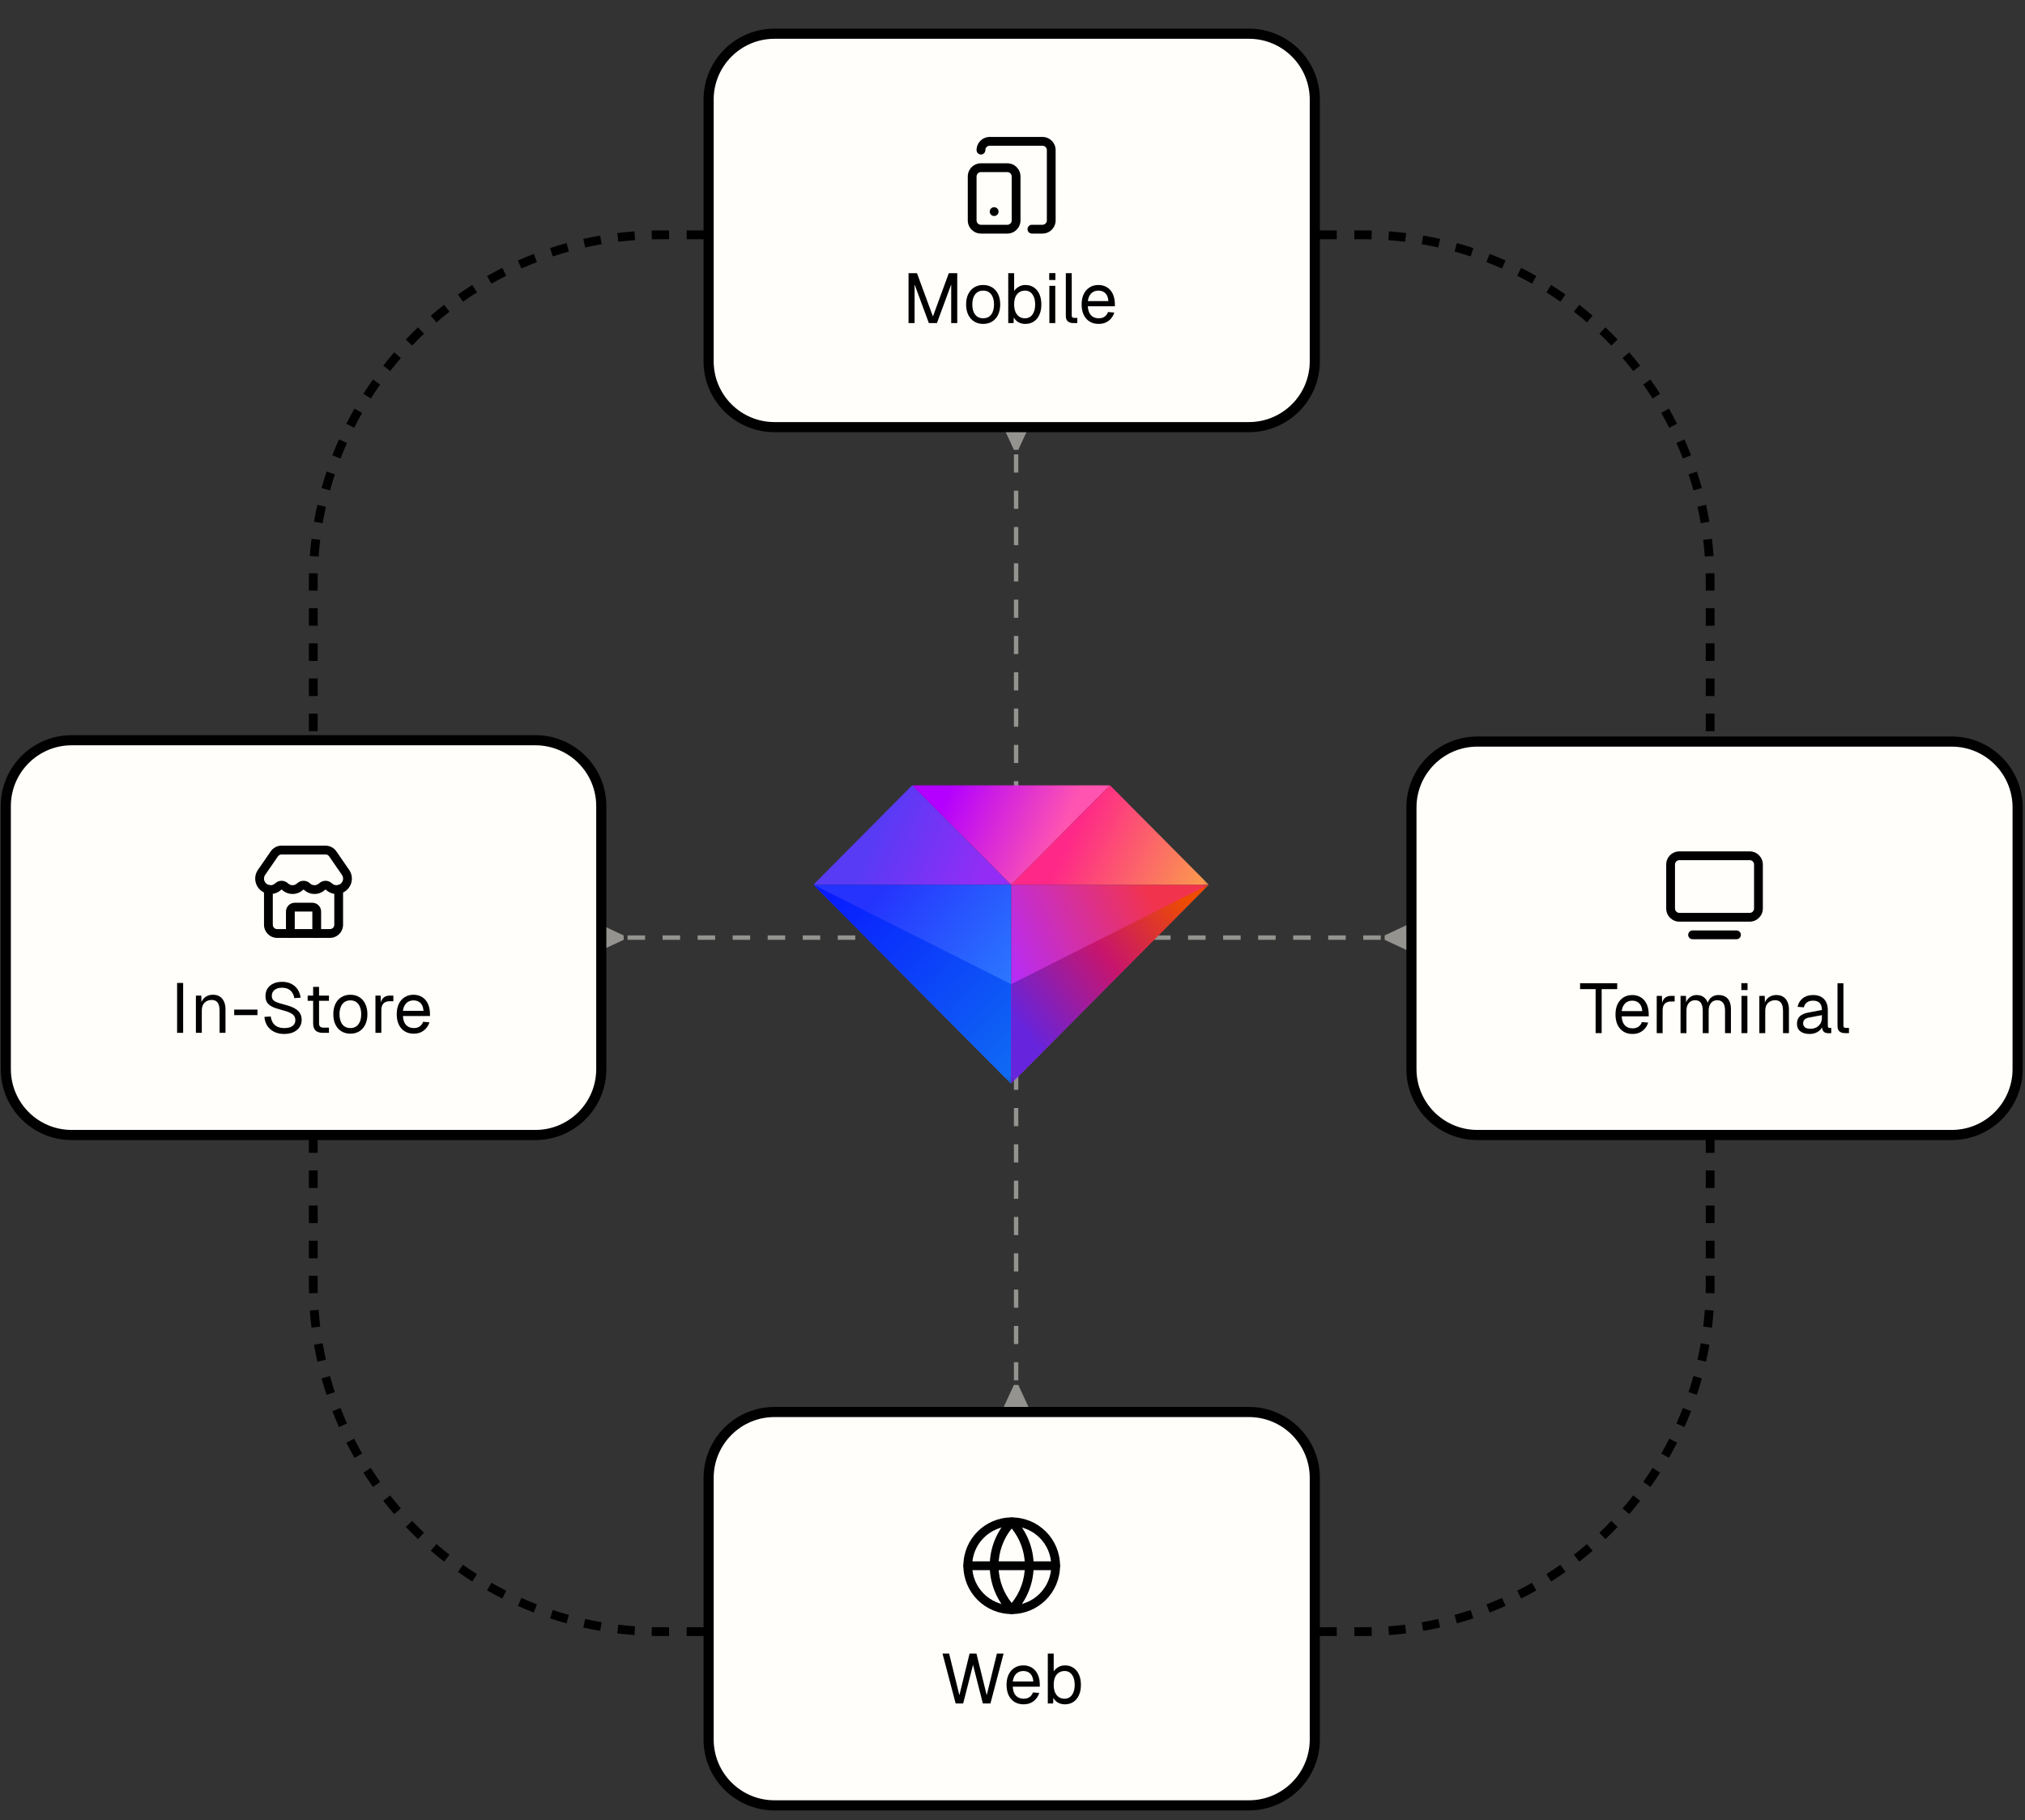
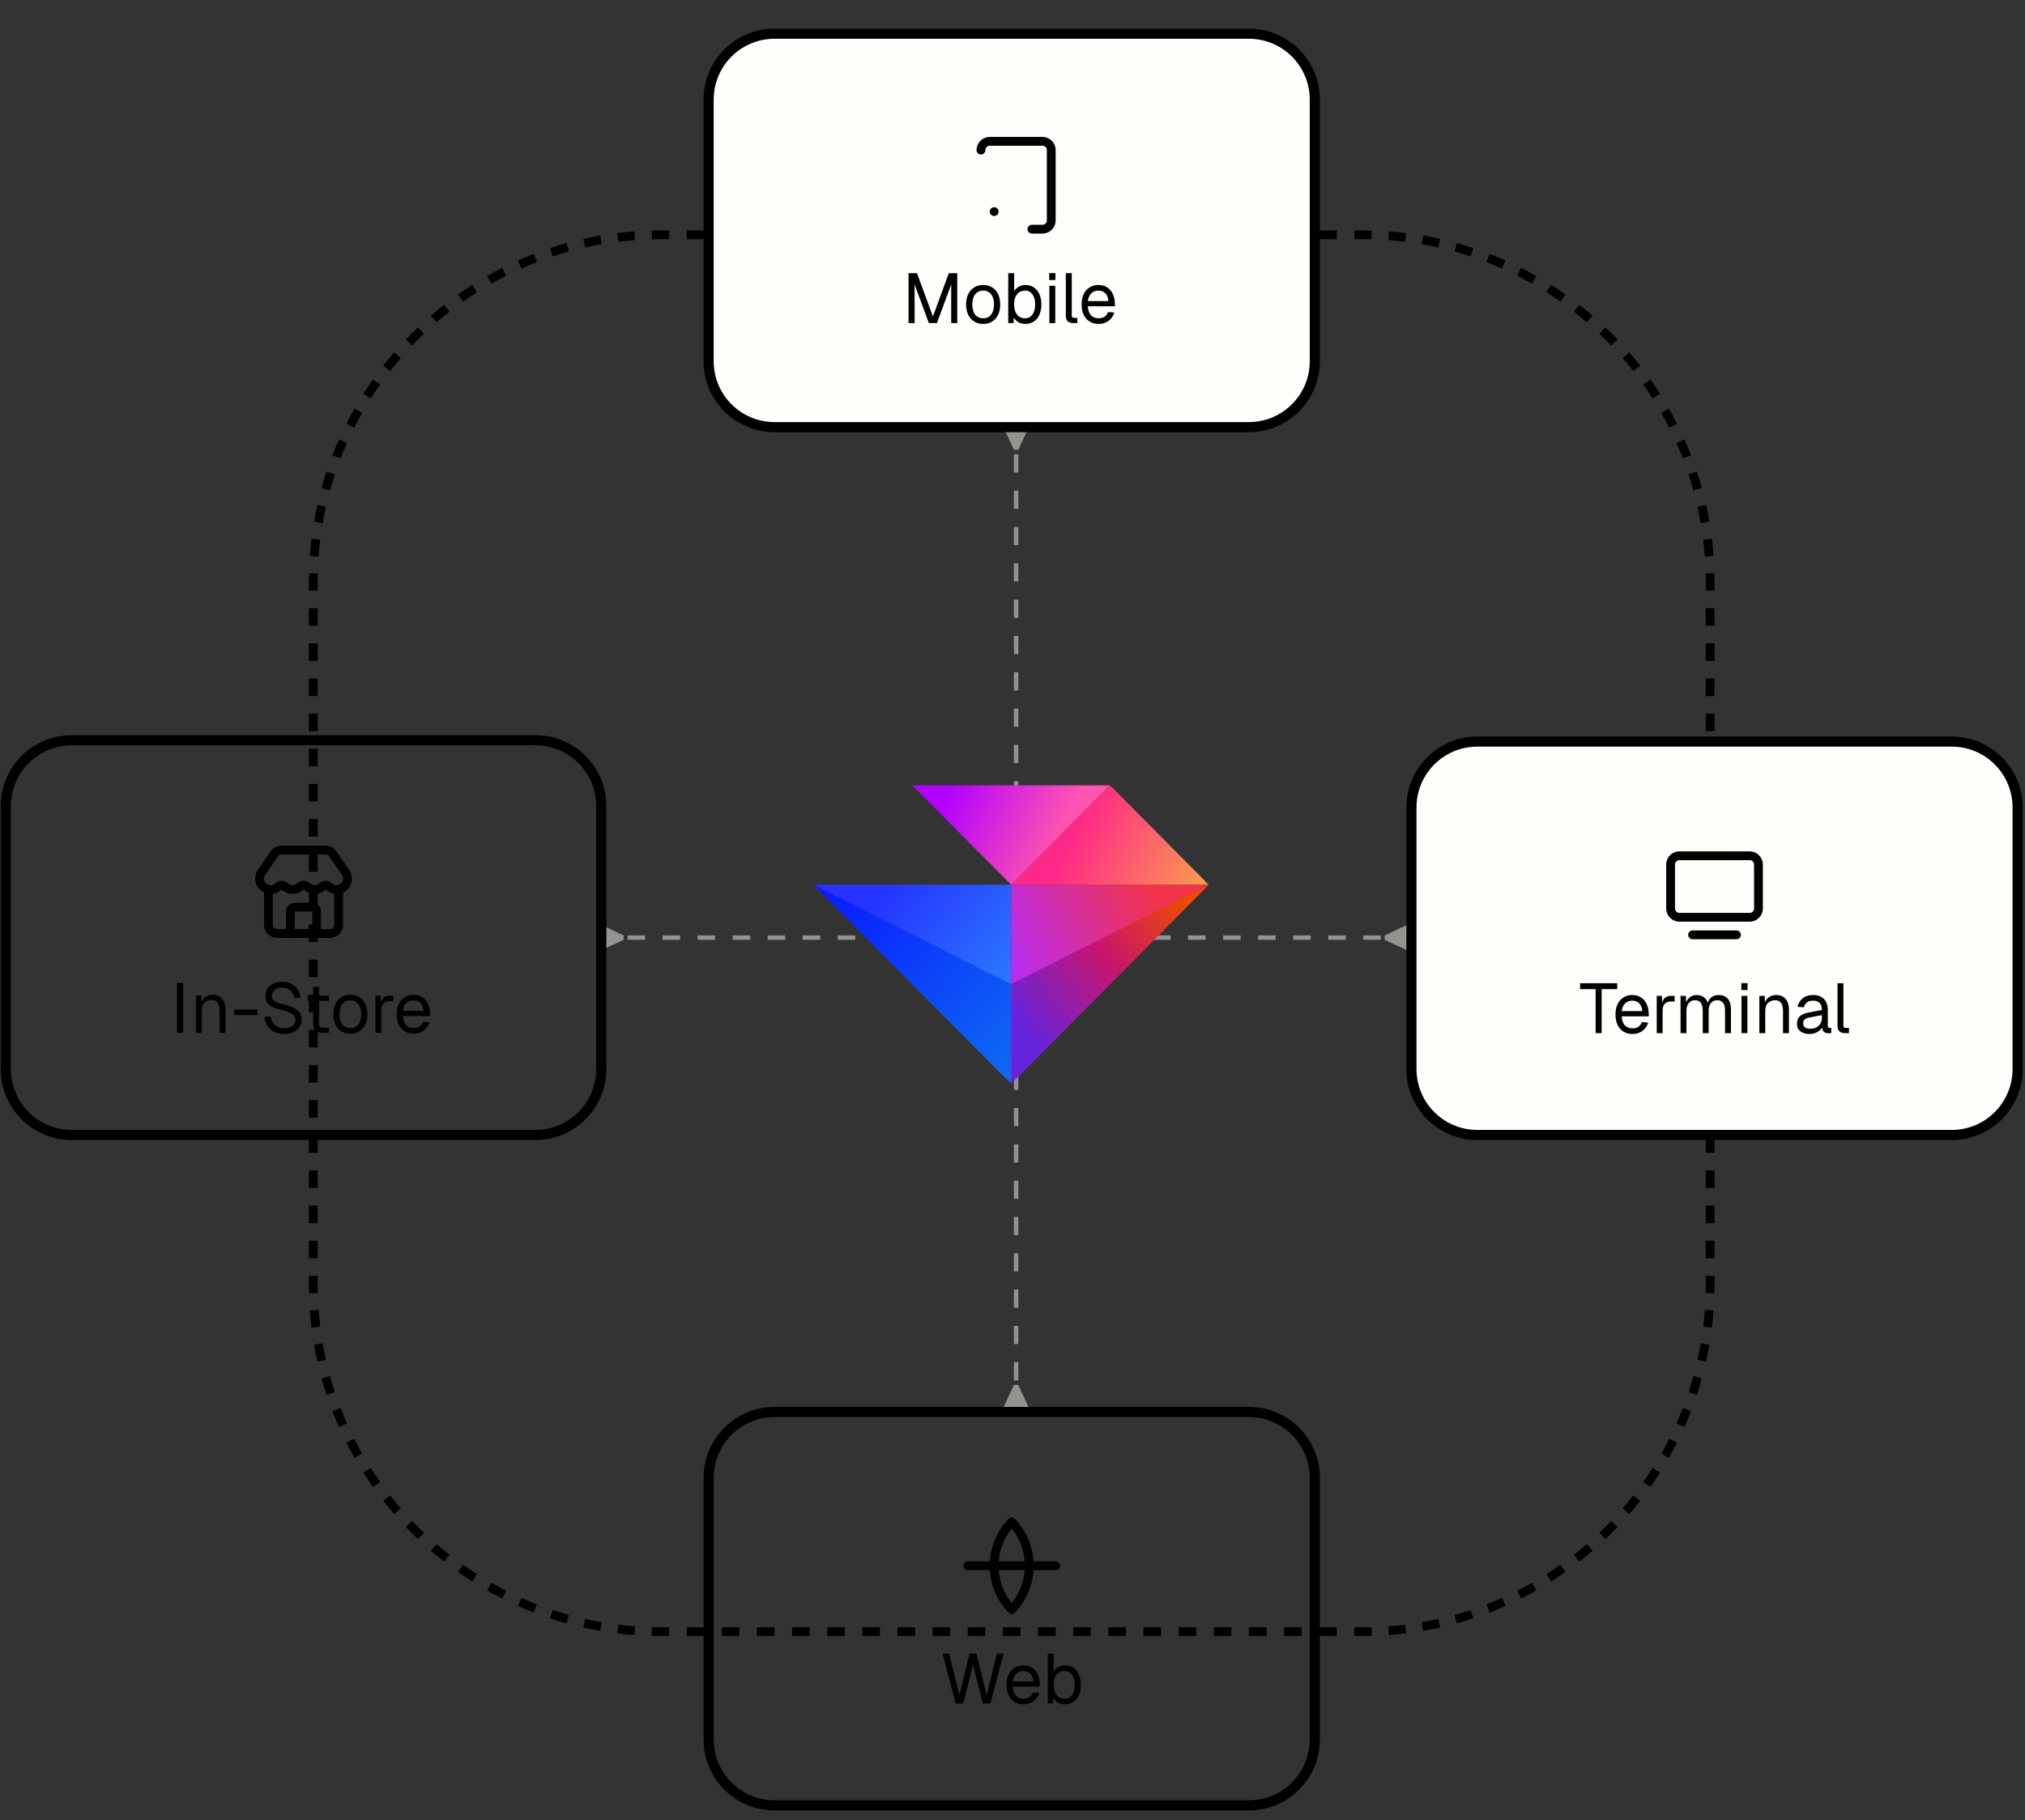
<svg xmlns="http://www.w3.org/2000/svg" fill="none" height="100%" overflow="visible" preserveAspectRatio="none" style="display: block;" viewBox="0 0 287 258" width="100%">
  <rect x="0" y="0" width="287" height="258" fill="#333333" stroke="none" />
  <g id="omnichannel-experience 1">
    <path d="M92.387 230.619C92.784 230.629 93.183 230.634 93.583 230.634V231.879C93.173 231.879 92.764 231.872 92.357 231.863L92.387 230.619ZM94.828 230.634V231.879H93.583V230.634H94.828ZM99.809 230.634V231.879H97.319V230.634H99.809ZM104.789 230.634V231.879H102.299V230.634H104.789ZM109.77 230.634V231.879H107.28V230.634H109.77ZM114.75 230.634V231.879H112.26V230.634H114.75ZM119.731 230.634V231.879H117.24V230.634H119.731ZM124.711 230.634V231.879H122.221V230.634H124.711ZM129.692 230.634V231.879H127.201V230.634H129.692ZM134.672 230.634V231.879H132.182V230.634H134.672ZM139.653 230.634V231.879H137.162V230.634H139.653ZM144.633 230.634V231.879H142.143V230.634H144.633ZM149.614 230.634V231.879H147.123V230.634H149.614ZM154.594 230.634V231.879H152.104V230.634H154.594ZM159.575 230.634V231.879H157.084V230.634H159.575ZM164.555 230.634V231.879H162.065V230.634H164.555ZM169.535 230.634V231.879H167.045V230.634H169.535ZM174.516 230.634V231.879H172.026V230.634H174.516ZM179.496 230.634V231.879H177.006V230.634H179.496ZM184.477 230.634V231.879H181.987V230.634H184.477ZM189.457 230.634V231.879H186.967V230.634H189.457ZM193.193 230.634V231.879H191.948V230.634H193.193ZM194.418 231.863C194.011 231.872 193.602 231.879 193.193 231.879V230.634C193.592 230.634 193.991 230.629 194.388 230.619L194.418 231.863ZM87.633 230.273C88.418 230.369 89.209 230.446 90.005 230.504L89.915 231.744C89.099 231.685 88.288 231.606 87.483 231.508L87.633 230.273ZM199.292 231.508C198.487 231.606 197.676 231.685 196.86 231.744L196.815 231.125L196.77 230.504C197.566 230.446 198.357 230.369 199.142 230.273L199.292 231.508ZM82.937 229.463C83.71 229.636 84.49 229.791 85.275 229.926L85.169 230.539L85.17 230.54L85.069 231.125L85.064 231.152C84.258 231.013 83.458 230.855 82.665 230.677L82.937 229.463ZM204.109 230.677C203.317 230.855 202.517 231.013 201.711 231.152L201.706 231.125L201.605 230.54L201.5 229.926C202.286 229.791 203.066 229.636 203.838 229.463L204.109 230.677ZM78.345 228.195C79.097 228.443 79.858 228.674 80.625 228.885L80.294 230.084C79.506 229.867 78.726 229.631 77.954 229.376L78.345 228.195ZM208.82 229.376C208.049 229.631 207.269 229.867 206.481 230.084L206.316 229.486L206.15 228.886C206.918 228.674 207.678 228.443 208.431 228.195L208.82 229.376ZM73.9 226.479C74.624 226.801 75.358 227.105 76.101 227.392L75.876 227.972L75.877 227.973L75.703 228.424L75.653 228.552C74.891 228.258 74.138 227.945 73.395 227.615L73.9 226.479ZM213.38 227.615C212.637 227.945 211.884 228.258 211.122 228.552L211.073 228.424L210.898 227.973L210.675 227.392C211.417 227.105 212.151 226.801 212.876 226.479L213.38 227.615ZM69.644 224.333C70.335 224.725 71.035 225.1 71.746 225.458L71.185 226.569C70.456 226.202 69.738 225.817 69.03 225.415L69.16 225.187L69.644 224.333ZM217.745 225.415C217.037 225.817 216.318 226.202 215.589 226.569L215.31 226.014L215.03 225.458C215.74 225.1 216.44 224.725 217.131 224.333L217.745 225.415ZM65.621 221.78C66.27 222.237 66.93 222.68 67.601 223.106L67.268 223.631L67.152 223.815L66.934 224.156C66.246 223.719 65.569 223.266 64.903 222.796L64.978 222.69L65.621 221.78ZM221.797 222.69L221.872 222.796C221.206 223.266 220.529 223.719 219.84 224.156L219.507 223.632L219.174 223.106C219.846 222.68 220.506 222.237 221.155 221.78L221.797 222.69ZM61.865 218.845C62.466 219.364 63.081 219.869 63.707 220.358L62.941 221.339C62.298 220.837 61.668 220.319 61.052 219.787L61.865 218.845ZM225.723 219.787C225.106 220.319 224.476 220.837 223.834 221.339L223.068 220.358C223.694 219.869 224.309 219.364 224.91 218.845L225.723 219.787ZM58.413 215.558C58.961 216.133 59.524 216.695 60.099 217.243L59.241 218.144C58.65 217.582 58.074 217.006 57.512 216.416L58.413 215.558ZM229.263 216.416C228.701 217.006 228.125 217.582 227.534 218.144L226.677 217.244C227.252 216.696 227.813 216.133 228.362 215.558L229.263 216.416ZM55.299 211.949C55.788 212.576 56.293 213.19 56.812 213.791L55.87 214.605C55.337 213.988 54.819 213.358 54.317 212.716L55.299 211.949ZM232.458 212.716C231.955 213.358 231.438 213.988 230.906 214.605L229.964 213.791C230.483 213.19 230.987 212.576 231.477 211.949L232.458 212.716ZM52.551 208.055C52.977 208.727 53.419 209.387 53.877 210.036L53.07 210.605L52.86 210.753C52.391 210.088 51.937 209.41 51.5 208.722L52.551 208.055ZM234.75 208.389L234.785 208.411L235.275 208.722C234.838 209.41 234.384 210.088 233.915 210.753L232.898 210.036C233.356 209.387 233.798 208.727 234.224 208.055L234.75 208.389ZM50.198 203.911C50.557 204.621 50.932 205.322 51.324 206.012L50.242 206.626C49.84 205.919 49.455 205.199 49.087 204.471L50.198 203.911ZM237.688 204.471C237.32 205.199 236.935 205.919 236.533 206.626L235.451 206.012C235.844 205.322 236.218 204.621 236.577 203.911L237.688 204.471ZM48.265 199.556C48.552 200.299 48.856 201.033 49.178 201.757L48.608 202.009L48.608 202.009L48.041 202.262C47.711 201.518 47.398 200.766 47.104 200.004L48.265 199.556ZM239.09 199.779L239.671 200.004C239.377 200.766 239.064 201.518 238.734 202.262L238.167 202.009L237.598 201.757C237.919 201.033 238.224 200.299 238.511 199.556L239.09 199.779ZM46.771 195.031C46.983 195.799 47.214 196.56 47.462 197.312L46.87 197.507L46.871 197.507L46.28 197.701C46.025 196.93 45.789 196.15 45.572 195.362L46.771 195.031ZM241.203 195.362C240.985 196.15 240.749 196.93 240.495 197.701L239.905 197.507L239.314 197.312C239.562 196.56 239.792 195.799 240.004 195.031L241.203 195.362ZM45.731 190.382C45.866 191.168 46.021 191.947 46.194 192.72L44.979 192.99C44.802 192.198 44.644 191.399 44.505 190.592L45.731 190.382ZM241.657 190.487L242.27 190.592C242.131 191.399 241.973 192.198 241.796 192.99L240.582 192.72C240.754 191.947 240.909 191.168 241.045 190.382L241.657 190.487ZM45.153 185.651C45.211 186.447 45.288 187.239 45.384 188.024L44.766 188.098L44.766 188.099L44.148 188.174C44.05 187.369 43.971 186.558 43.912 185.741L45.153 185.651ZM242.863 185.741C242.803 186.558 242.725 187.369 242.626 188.174L242.01 188.099L241.391 188.024C241.487 187.239 241.564 186.447 241.623 185.651L242.863 185.741ZM43.778 182.074V180.829H45.023V182.074C45.023 182.474 45.028 182.872 45.038 183.27L43.793 183.3C43.783 182.892 43.778 182.484 43.778 182.074ZM242.993 182.718C242.991 182.912 242.986 183.106 242.981 183.3L241.737 183.27C241.747 182.872 241.752 182.474 241.752 182.074V180.829H242.998V182.074L242.993 182.718ZM45.023 175.848V178.339H43.778V175.848H45.023ZM242.998 175.848V178.339H241.752V175.848H242.998ZM45.023 170.868V173.358H43.778V170.868H45.023ZM242.998 170.868V173.358H241.752V170.868H242.998ZM45.023 165.887V168.378H43.778V165.887H45.023ZM242.998 165.887V168.378H241.752V165.887H242.998ZM45.023 160.907V163.397H43.778V160.907H45.023ZM242.998 160.907V163.397H241.752V160.907H242.998ZM45.023 155.926V158.417H43.778V155.926H45.023ZM242.998 155.926V158.417H241.752V155.926H242.998ZM45.023 150.946V153.436H43.778V150.946H45.023ZM242.998 150.946V153.436H241.752V150.946H242.998ZM45.023 145.965V148.456H43.778V145.965H45.023ZM242.998 145.965V148.456H241.752V145.965H242.998ZM45.023 140.985V143.475H43.778V140.985H45.023ZM242.998 140.985V143.475H241.752V140.985H242.998ZM45.023 136.004V138.495H43.778V136.004H45.023ZM242.998 136.004V138.495H241.752V136.004H242.998ZM45.023 131.024V133.514H43.778V131.024H45.023ZM242.998 131.024V133.514H241.752V131.024H242.998ZM45.023 126.044V128.534H43.778V126.044H45.023ZM242.998 126.044V128.534H241.752V126.044H242.998ZM45.023 121.063V123.553H43.778V121.063H45.023ZM242.998 121.063V123.553H241.752V121.063H242.998ZM45.023 116.083V118.573H43.778V116.083H45.023ZM242.998 116.083V118.573H241.752V116.083H242.998ZM45.023 111.102V113.592H43.778V111.102H45.023ZM242.998 111.102V113.592H241.752V111.102H242.998ZM45.023 106.122V108.612H43.778V106.122H45.023ZM242.998 106.122V108.612H241.752V106.122H242.998ZM45.023 101.141V103.631H43.778V101.141H45.023ZM242.998 101.141V103.631H241.752V101.141H242.998ZM45.023 96.161V98.651H43.778V96.161H45.023ZM242.998 96.161V98.651H241.752V96.161H242.998ZM45.023 91.18V93.67H43.778V91.18H45.023ZM242.998 91.18V93.67H241.752V91.18H242.998ZM45.023 86.2V88.69H43.778V86.2H45.023ZM242.998 86.2V88.69H241.752V86.2H242.998ZM43.778 82.464C43.778 82.054 43.783 81.646 43.793 81.238L45.038 81.268C45.028 81.666 45.023 82.065 45.023 82.464V83.71H43.778V82.464ZM242.998 83.71H241.752V82.464C241.752 82.065 241.747 81.666 241.737 81.268L242.981 81.238C242.991 81.646 242.998 82.054 242.998 82.464V83.71ZM45.384 76.514C45.288 77.3 45.211 78.091 45.153 78.887L43.912 78.796C43.971 77.98 44.05 77.169 44.148 76.364L45.384 76.514ZM242.626 76.364C242.725 77.169 242.803 77.98 242.863 78.796L242.244 78.842L242.243 78.842L241.623 78.887C241.564 78.091 241.487 77.3 241.391 76.514L242.626 76.364ZM46.194 71.819C46.021 72.591 45.866 73.371 45.731 74.156L45.117 74.05L44.505 73.945C44.644 73.139 44.802 72.34 44.979 71.547L46.194 71.819ZM241.796 71.547C241.973 72.34 242.131 73.139 242.27 73.945L241.658 74.051L241.657 74.05L241.045 74.156C240.909 73.371 240.754 72.591 240.582 71.819L241.796 71.547ZM47.462 67.226C47.214 67.979 46.983 68.739 46.771 69.506L45.572 69.175C45.789 68.388 46.025 67.608 46.28 66.836L47.462 67.226ZM240.495 66.836C240.749 67.608 240.985 68.388 241.203 69.175L240.605 69.341L240.604 69.341L240.005 69.506C239.793 68.739 239.562 67.979 239.314 67.226L240.495 66.836ZM48.608 62.529L49.178 62.782C48.856 63.505 48.552 64.24 48.265 64.982L47.684 64.758L47.104 64.534C47.398 63.772 47.711 63.019 48.041 62.276L48.608 62.529ZM238.734 62.276C239.064 63.019 239.377 63.772 239.671 64.534L239.091 64.759L239.09 64.758L238.511 64.982C238.224 64.24 237.919 63.505 237.598 62.782L238.734 62.276ZM51.324 58.526C50.932 59.216 50.557 59.917 50.198 60.627L49.087 60.067C49.455 59.338 49.84 58.619 50.242 57.911L51.324 58.526ZM236.533 57.911C236.935 58.619 237.32 59.338 237.688 60.067L236.577 60.627C236.218 59.917 235.844 59.216 235.451 58.526L236.533 57.911ZM53.877 54.502C53.419 55.151 52.977 55.811 52.551 56.483L51.5 55.816C51.937 55.127 52.391 54.45 52.86 53.785L53.877 54.502ZM233.915 53.785C234.384 54.45 234.838 55.127 235.275 55.816L234.75 56.15L234.75 56.149L234.224 56.483C233.798 55.811 233.356 55.151 232.898 54.502L233.915 53.785ZM55.87 49.933L56.812 50.747C56.293 51.348 55.788 51.962 55.299 52.589L54.317 51.822C54.713 51.315 55.119 50.816 55.535 50.325L55.87 49.933ZM230.906 49.933C231.438 50.55 231.955 51.18 232.458 51.822L231.477 52.589C230.987 51.962 230.483 51.348 229.964 50.747L230.906 49.933ZM60.099 47.295C59.524 47.843 58.962 48.405 58.414 48.98L57.512 48.122C58.074 47.532 58.65 46.955 59.241 46.393L60.099 47.295ZM227.534 46.393C228.125 46.955 228.701 47.532 229.263 48.122L228.362 48.98C227.814 48.405 227.252 47.843 226.677 47.295L227.534 46.393ZM63.707 44.18C63.081 44.669 62.466 45.174 61.865 45.693L61.052 44.751C61.668 44.218 62.298 43.701 62.941 43.199L63.707 44.18ZM223.834 43.199C224.476 43.701 225.106 44.218 225.723 44.751L224.91 45.693C224.309 45.174 223.694 44.669 223.068 44.18L223.834 43.199ZM67.601 41.433C66.93 41.859 66.269 42.301 65.621 42.758L64.903 41.741C65.569 41.272 66.246 40.818 66.934 40.381L67.601 41.433ZM219.84 40.381C220.529 40.818 221.206 41.272 221.872 41.741L221.155 42.758C220.506 42.301 219.846 41.859 219.174 41.433L219.84 40.381ZM71.746 39.08C71.035 39.438 70.335 39.813 69.644 40.205L69.03 39.123C69.738 38.721 70.456 38.336 71.185 37.968L71.746 39.08ZM215.589 37.968C216.318 38.336 217.037 38.721 217.745 39.123L217.131 40.205C216.44 39.813 215.74 39.438 215.03 39.08L215.589 37.968ZM76.101 37.146C75.358 37.433 74.624 37.737 73.9 38.059L73.395 36.922C74.138 36.592 74.891 36.279 75.653 35.985L76.101 37.146ZM211.122 35.985C211.884 36.279 212.637 36.592 213.38 36.922L212.876 38.059C212.151 37.737 211.417 37.433 210.675 37.146L210.981 36.352L211.122 35.985ZM80.625 35.652C79.858 35.864 79.097 36.095 78.345 36.343L77.954 35.161C78.726 34.907 79.506 34.671 80.294 34.453L80.625 35.652ZM206.481 34.453C207.269 34.671 208.049 34.907 208.82 35.161L208.431 36.343C207.678 36.095 206.918 35.865 206.15 35.653L206.481 34.453ZM85.17 33.999L85.275 34.612C84.49 34.748 83.71 34.902 82.937 35.075L82.665 33.86C83.458 33.683 84.258 33.525 85.064 33.386L85.17 33.999ZM201.711 33.386C202.517 33.525 203.317 33.683 204.109 33.86L203.838 35.075C203.066 34.902 202.286 34.748 201.5 34.612L201.711 33.386ZM90.005 34.034C89.209 34.092 88.418 34.169 87.633 34.265L87.483 33.03C88.288 32.931 89.099 32.853 89.915 32.793L90.005 34.034ZM196.86 32.793C197.676 32.853 198.487 32.931 199.292 33.03L199.142 34.265C198.357 34.169 197.566 34.092 196.77 34.034L196.817 33.386L196.86 32.793ZM94.828 32.66V33.905H93.583C93.183 33.905 92.784 33.91 92.387 33.919L92.357 32.675C92.55 32.67 92.745 32.666 92.939 32.664L93.583 32.66H94.828ZM193.836 32.664C194.031 32.666 194.224 32.67 194.418 32.675L194.388 33.919C193.991 33.91 193.592 33.905 193.193 33.905H191.948V32.66H193.193L193.836 32.664ZM99.809 32.66V33.905H97.319V32.66H99.809ZM104.789 32.66V33.905H102.299V32.66H104.789ZM109.77 32.66V33.905H107.28V32.66H109.77ZM114.75 32.66V33.905H112.26V32.66H114.75ZM119.731 32.66V33.905H117.24V32.66H119.731ZM124.711 32.66V33.905H122.221V32.66H124.711ZM129.692 32.66V33.905H127.201V32.66H129.692ZM134.672 32.66V33.905H132.182V32.66H134.672ZM139.653 32.66V33.905H137.162V32.66H139.653ZM144.633 32.66V33.905H142.143V32.66H144.633ZM149.614 32.66V33.905H147.123V32.66H149.614ZM154.594 32.66V33.905H152.104V32.66H154.594ZM159.575 32.66V33.905H157.084V32.66H159.575ZM164.555 32.66V33.905H162.065V32.66H164.555ZM169.535 32.66V33.905H167.045V32.66H169.535ZM174.516 32.66V33.905H172.026V32.66H174.516ZM179.496 32.66V33.905H177.006V32.66H179.496ZM184.477 32.66V33.905H181.987V32.66H184.477ZM189.457 32.66V33.905H186.967V32.66H189.457Z" fill="black" id="Vector" />
    <path d="M144.322 63.757H143.699L142.213 60.54H145.807L144.322 63.757ZM142.213 199.505L143.699 196.288H144.322L145.807 199.505H142.213ZM144.322 66.974H143.699V64.4H144.322V66.974ZM144.322 72.121H143.699V69.547H144.322V72.121ZM144.322 77.267H143.699V74.694H144.322V77.267ZM144.322 82.414H143.699V79.841H144.322V82.414ZM144.322 87.561H143.699V84.988H144.322V87.561ZM144.322 92.708H143.699V90.135H144.322V92.708ZM144.322 97.855H143.699V95.281H144.322V97.855ZM144.322 103.002H143.699V100.428H144.322V103.002ZM144.322 108.149H143.699V105.575H144.322V108.149ZM144.322 113.295H143.699V110.722H144.322V113.295ZM144.322 118.442H143.699V115.869H144.322V118.442ZM144.322 123.589H143.699V121.016H144.322V123.589ZM144.322 128.736H143.699V126.163H144.322V128.736ZM144.322 133.883H143.699V131.309H144.322V133.883ZM144.322 139.03H143.699V136.456H144.322V139.03ZM144.322 144.177H143.699V141.603H144.322V144.177ZM144.322 149.323H143.699V146.75H144.322V149.323ZM144.322 154.47H143.699V151.897H144.322V154.47ZM144.322 159.617H143.699V157.044H144.322V159.617ZM144.322 164.764H143.699V162.191H144.322V164.764ZM144.322 169.911H143.699V167.337H144.322V169.911ZM144.322 175.058H143.699V172.484H144.322V175.058ZM144.322 180.205H143.699V177.631H144.322V180.205ZM144.322 185.351H143.699V182.778H144.322V185.351ZM144.322 190.498H143.699V187.925H144.322V190.498ZM144.322 195.645H143.699V193.072H144.322V195.645Z" fill="#94938F" id="Vector_2" />
    <path d="M196.246 133.203V132.58L199.418 131.094V134.689L196.246 133.203ZM85.219 131.094L88.392 132.58V133.203L85.219 134.689V131.094ZM193.212 133.203V132.58H195.694V133.203H193.212ZM188.246 133.203V132.58H190.729V133.203H188.246ZM183.281 133.203V132.58H185.764V133.203H183.281ZM178.316 133.203V132.58H180.799V133.203H178.316ZM173.351 133.203V132.58H175.834V133.203H173.351ZM168.385 133.203V132.58H170.869V133.203H168.385ZM163.42 133.203V132.58H165.903V133.203H163.42ZM158.455 133.203V132.58H160.938V133.203H158.455ZM153.49 133.203V132.58H155.973V133.203H153.49ZM148.525 133.203V132.58H151.007V133.203H148.525ZM143.56 133.203V132.58H146.042V133.203H143.56ZM138.595 133.203V132.58H141.078V133.203H138.595ZM133.63 133.203V132.58H136.112V133.203H133.63ZM128.664 133.203V132.58H131.147V133.203H128.664ZM123.699 133.203V132.58H126.182V133.203H123.699ZM118.734 133.203V132.58H121.217V133.203H118.734ZM113.769 133.203V132.58H116.252V133.203H113.769ZM108.803 133.203V132.58H111.286V133.203H108.803ZM103.838 133.203V132.58H106.321V133.203H103.838ZM98.873 133.203V132.58H101.356V133.203H98.873ZM93.908 133.203V132.58H96.391V133.203H93.908ZM88.944 133.203V132.58H91.425V133.203H88.944Z" fill="#94938F" id="Vector_3" />
-     <path d="M177.006 200.128H109.77C104.612 200.128 100.431 204.309 100.431 209.467V246.541C100.431 251.699 104.612 255.88 109.77 255.88H177.006C182.164 255.88 186.345 251.699 186.345 246.541V209.467C186.345 204.309 182.164 200.128 177.006 200.128Z" fill="#FFFEFA" id="Vector_4" />
    <path d="M177.006 200.128H109.77C104.612 200.128 100.431 204.309 100.431 209.467V246.541C100.431 251.699 104.612 255.88 109.77 255.88H177.006C182.164 255.88 186.345 251.699 186.345 246.541V209.467C186.345 204.309 182.164 200.128 177.006 200.128Z" id="Vector_5" stroke="black" stroke-width="1.435" />
-     <path d="M148.991 221.918C148.991 218.823 146.482 216.315 143.388 216.315C140.293 216.315 137.785 218.823 137.785 221.918C137.785 225.012 140.293 227.521 143.388 227.521C146.482 227.521 148.991 225.012 148.991 221.918ZM150.236 221.918C150.236 225.7 147.17 228.766 143.388 228.766C139.605 228.766 136.54 225.7 136.54 221.918C136.54 218.136 139.605 215.07 143.388 215.07C147.17 215.07 150.236 218.136 150.236 221.918Z" fill="black" id="Vector_6" />
    <path d="M145.253 221.716C145.208 219.859 144.55 218.073 143.388 216.636C142.184 218.126 141.52 219.988 141.52 221.918L141.522 222.119C141.567 223.977 142.226 225.761 143.388 227.199C144.591 225.709 145.256 223.847 145.256 221.918L145.253 221.716ZM146.498 222.15C146.44 224.544 145.494 226.835 143.839 228.572C143.721 228.696 143.558 228.766 143.388 228.766C143.217 228.766 143.054 228.696 142.937 228.572C141.281 226.835 140.335 224.544 140.278 222.15L140.275 221.918C140.275 219.44 141.228 217.057 142.937 215.263C143.054 215.139 143.217 215.07 143.388 215.07C143.558 215.07 143.721 215.139 143.839 215.263C145.548 217.057 146.501 219.44 146.501 221.918L146.498 222.15Z" fill="black" id="Vector_7" />
    <path d="M149.614 221.295C149.957 221.295 150.236 221.574 150.236 221.918C150.236 222.261 149.957 222.54 149.614 222.54H137.162C136.818 222.54 136.54 222.261 136.54 221.918C136.54 221.574 136.818 221.295 137.162 221.295H149.614Z" fill="black" id="Vector_8" />
    <path d="M150.923 241.561C150.558 241.561 150.233 241.481 149.947 241.322C149.661 241.155 149.442 240.93 149.29 240.644L149.26 241.441H148.503V234.369H149.34V236.899C149.472 236.68 149.678 236.484 149.957 236.311C150.236 236.132 150.558 236.042 150.923 236.042C151.388 236.042 151.79 236.155 152.129 236.381C152.467 236.607 152.729 236.926 152.916 237.337C153.102 237.749 153.194 238.237 153.194 238.801C153.194 239.366 153.102 239.854 152.916 240.266C152.729 240.677 152.467 240.996 152.129 241.222C151.79 241.448 151.388 241.561 150.923 241.561ZM150.874 240.764C151.319 240.764 151.67 240.588 151.929 240.236C152.188 239.884 152.318 239.406 152.318 238.801C152.318 238.191 152.188 237.713 151.929 237.367C151.67 237.015 151.325 236.839 150.894 236.839C150.568 236.839 150.289 236.919 150.057 237.078C149.825 237.231 149.645 237.454 149.519 237.746C149.399 238.038 149.34 238.39 149.34 238.801C149.34 239.2 149.399 239.549 149.519 239.847C149.645 240.139 149.821 240.365 150.047 240.525C150.279 240.684 150.555 240.764 150.874 240.764Z" fill="black" id="Vector_9" />
    <path d="M145.079 241.561C144.581 241.561 144.149 241.448 143.784 241.222C143.425 240.996 143.146 240.677 142.947 240.266C142.754 239.848 142.658 239.359 142.658 238.802C142.658 238.244 142.754 237.759 142.947 237.347C143.146 236.936 143.422 236.617 143.774 236.391C144.133 236.159 144.554 236.042 145.039 236.042C145.497 236.042 145.902 236.152 146.254 236.371C146.606 236.583 146.878 236.896 147.071 237.307C147.27 237.719 147.37 238.221 147.37 238.812V239.061H143.535C143.568 239.625 143.717 240.05 143.983 240.336C144.255 240.621 144.621 240.764 145.079 240.764C145.424 240.764 145.706 240.684 145.926 240.525C146.151 240.359 146.307 240.143 146.394 239.877L147.29 239.947C147.151 240.418 146.885 240.807 146.493 241.113C146.108 241.411 145.637 241.561 145.079 241.561ZM143.535 238.323H146.453C146.414 237.812 146.264 237.437 146.005 237.198C145.752 236.959 145.431 236.839 145.039 236.839C144.634 236.839 144.298 236.966 144.033 237.218C143.774 237.464 143.608 237.832 143.535 238.323Z" fill="black" id="Vector_10" />
    <path d="M135.443 241.441L133.581 234.369H134.517L135.971 240.266L137.416 234.369H138.392L139.846 240.266L141.291 234.369H142.237L140.374 241.441H139.298L137.904 235.963L136.509 241.441H135.443Z" fill="black" id="Vector_11" />
-     <path d="M75.881 104.916H10.16C5.002 104.916 0.822 109.097 0.822 114.255V151.528C0.822 156.686 5.002 160.867 10.16 160.867H75.881C81.038 160.867 85.219 156.686 85.219 151.528V114.255C85.219 109.097 81.038 104.916 75.881 104.916Z" fill="#FFFEFA" id="Vector_12" />
    <path d="M75.881 104.916H10.16C5.002 104.916 0.822 109.097 0.822 114.255V151.528C0.822 156.686 5.002 160.867 10.16 160.867H75.881C81.038 160.867 85.219 156.686 85.219 151.528V114.255C85.219 109.097 81.038 104.916 75.881 104.916Z" id="Vector_13" stroke="black" stroke-width="1.435" />
    <path d="M44.266 132.309V129.196H41.775V132.309C41.775 132.652 41.497 132.931 41.153 132.931C40.809 132.931 40.53 132.652 40.53 132.309V129.196C40.53 128.866 40.661 128.549 40.895 128.316C41.128 128.082 41.445 127.951 41.775 127.951H44.266C44.596 127.951 44.912 128.082 45.146 128.316C45.379 128.549 45.511 128.866 45.511 129.196V132.309C45.511 132.652 45.232 132.931 44.888 132.931C44.544 132.931 44.266 132.652 44.266 132.309Z" fill="black" id="Vector_14" />
    <path d="M46.133 119.858C46.437 119.858 46.737 119.932 47.006 120.074C47.275 120.216 47.505 120.422 47.677 120.673L49.473 123.275C49.785 123.717 49.921 124.261 49.854 124.798C49.787 125.335 49.523 125.828 49.112 126.181C48.702 126.534 48.174 126.722 47.633 126.708C47.096 126.693 46.583 126.48 46.193 126.111C46.19 126.108 46.187 126.106 46.184 126.103C46.17 126.09 46.152 126.083 46.133 126.083C46.114 126.083 46.095 126.09 46.081 126.103L46.08 126.104C45.675 126.49 45.136 126.706 44.576 126.706C44.016 126.706 43.478 126.49 43.073 126.104C43.059 126.091 43.04 126.083 43.02 126.083C43.001 126.083 42.983 126.091 42.969 126.104C42.563 126.49 42.024 126.706 41.464 126.706C40.904 126.706 40.365 126.49 39.96 126.104L39.959 126.103C39.945 126.09 39.926 126.083 39.907 126.083C39.888 126.083 39.869 126.09 39.855 126.103L39.855 126.104C39.463 126.477 38.947 126.692 38.406 126.706C37.865 126.719 37.339 126.531 36.929 126.178C36.519 125.825 36.255 125.332 36.188 124.795C36.122 124.26 36.257 123.719 36.566 123.278L38.365 120.673C38.535 120.422 38.765 120.217 39.033 120.075C39.302 119.932 39.603 119.858 39.908 119.858H46.133ZM39.908 121.103C39.806 121.103 39.706 121.128 39.616 121.175C39.526 121.223 39.449 121.292 39.392 121.376L39.389 121.38L37.591 123.985L37.587 123.99C37.453 124.179 37.396 124.412 37.424 124.643C37.453 124.872 37.565 125.084 37.741 125.235C37.916 125.386 38.142 125.467 38.374 125.461C38.606 125.455 38.827 125.363 38.995 125.203C39.241 124.969 39.567 124.837 39.907 124.837C40.247 124.837 40.575 124.969 40.82 125.204C40.994 125.37 41.224 125.461 41.464 125.461C41.704 125.461 41.935 125.369 42.108 125.203L42.204 125.121C42.436 124.938 42.723 124.838 43.02 124.838C43.36 124.838 43.686 124.968 43.932 125.203C44.105 125.368 44.336 125.461 44.576 125.461C44.816 125.461 45.048 125.368 45.221 125.203C45.467 124.968 45.793 124.837 46.133 124.837C46.449 124.837 46.753 124.952 46.992 125.157C47.01 125.171 47.029 125.187 47.046 125.203C47.213 125.364 47.435 125.456 47.666 125.462C47.898 125.469 48.125 125.389 48.301 125.238C48.477 125.086 48.59 124.875 48.619 124.644C48.647 124.415 48.589 124.181 48.456 123.992L48.452 123.987V123.986L46.65 121.377L46.648 121.374C46.591 121.291 46.514 121.222 46.424 121.175C46.357 121.139 46.284 121.117 46.209 121.108L46.133 121.103H39.908Z" fill="black" id="Vector_15" />
    <path d="M37.417 131.064V126.052C37.417 125.709 37.696 125.43 38.04 125.43C38.384 125.43 38.663 125.709 38.663 126.052V131.064C38.663 131.229 38.728 131.387 38.845 131.504C38.962 131.621 39.12 131.686 39.285 131.686H46.756C46.921 131.686 47.079 131.621 47.196 131.504C47.313 131.387 47.378 131.229 47.378 131.064V126.052C47.378 125.709 47.657 125.43 48.001 125.43C48.345 125.43 48.623 125.709 48.623 126.052V131.064C48.623 131.559 48.426 132.034 48.076 132.384C47.726 132.735 47.251 132.932 46.756 132.932H39.285C38.79 132.932 38.315 132.735 37.965 132.384C37.614 132.034 37.417 131.559 37.417 131.064Z" fill="black" id="Vector_16" />
    <path d="M58.648 146.508C58.15 146.508 57.719 146.395 57.353 146.169C56.995 145.944 56.716 145.625 56.517 145.213C56.324 144.795 56.228 144.307 56.228 143.749C56.228 143.191 56.324 142.707 56.517 142.295C56.716 141.883 56.992 141.564 57.344 141.338C57.702 141.106 58.124 140.99 58.609 140.99C59.067 140.99 59.472 141.099 59.824 141.319C60.176 141.531 60.448 141.843 60.641 142.255C60.84 142.667 60.94 143.168 60.94 143.759V144.008H57.105C57.138 144.573 57.287 144.998 57.553 145.283C57.825 145.569 58.19 145.711 58.648 145.711C58.994 145.711 59.276 145.632 59.495 145.472C59.721 145.307 59.877 145.091 59.963 144.825L60.86 144.894C60.72 145.366 60.455 145.755 60.063 146.06C59.678 146.359 59.206 146.508 58.648 146.508ZM57.105 143.271H60.023C59.983 142.76 59.834 142.384 59.575 142.145C59.322 141.906 59 141.787 58.609 141.787C58.203 141.787 57.868 141.913 57.602 142.165C57.344 142.411 57.178 142.78 57.105 143.271Z" fill="black" id="Vector_17" />
    <path d="M53.211 146.389V141.109H53.948L53.988 142.444L53.908 142.414C53.975 141.963 54.117 141.634 54.337 141.428C54.562 141.216 54.861 141.109 55.233 141.109H55.751V141.906H55.243C54.977 141.906 54.755 141.956 54.576 142.056C54.403 142.149 54.27 142.292 54.177 142.484C54.091 142.67 54.048 142.909 54.048 143.201V146.389H53.211Z" fill="black" id="Vector_18" />
    <path d="M49.66 146.508C49.175 146.508 48.75 146.395 48.385 146.169C48.02 145.944 47.738 145.625 47.539 145.213C47.339 144.795 47.24 144.307 47.24 143.749C47.24 143.185 47.339 142.697 47.539 142.285C47.738 141.873 48.02 141.554 48.385 141.328C48.75 141.103 49.175 140.99 49.66 140.99C50.145 140.99 50.567 141.103 50.925 141.328C51.291 141.554 51.573 141.873 51.772 142.285C51.971 142.697 52.071 143.185 52.071 143.749C52.071 144.307 51.971 144.795 51.772 145.213C51.573 145.625 51.291 145.944 50.925 146.169C50.567 146.395 50.145 146.508 49.66 146.508ZM49.66 145.711C50.145 145.711 50.52 145.539 50.786 145.193C51.058 144.842 51.194 144.36 51.194 143.749C51.194 143.138 51.058 142.66 50.786 142.315C50.52 141.963 50.145 141.787 49.66 141.787C49.175 141.787 48.797 141.963 48.525 142.315C48.252 142.66 48.116 143.138 48.116 143.749C48.116 144.36 48.252 144.842 48.525 145.193C48.797 145.539 49.175 145.711 49.66 145.711Z" fill="black" id="Vector_19" />
    <path d="M45.785 146.389C45.307 146.389 44.952 146.279 44.72 146.06C44.494 145.841 44.381 145.499 44.381 145.034V139.874H45.218V145.014C45.218 145.253 45.271 145.419 45.377 145.512C45.483 145.606 45.646 145.652 45.865 145.652H46.622V146.389H45.785ZM43.604 141.847V141.109H46.622V141.847H43.604Z" fill="black" id="Vector_20" />
    <path d="M40.275 146.548C39.73 146.548 39.255 146.445 38.85 146.239C38.445 146.033 38.123 145.751 37.884 145.393C37.652 145.027 37.516 144.606 37.476 144.128L38.372 144.068C38.419 144.42 38.522 144.718 38.681 144.964C38.84 145.21 39.053 145.396 39.319 145.522C39.591 145.649 39.916 145.711 40.295 145.711C40.627 145.711 40.909 145.669 41.141 145.582C41.374 145.495 41.55 145.37 41.669 145.203C41.796 145.037 41.859 144.835 41.859 144.596C41.859 144.377 41.806 144.184 41.699 144.018C41.6 143.846 41.404 143.689 41.111 143.55C40.826 143.404 40.401 143.261 39.837 143.122C39.292 142.982 38.857 142.83 38.532 142.663C38.213 142.497 37.98 142.295 37.834 142.056C37.695 141.817 37.625 141.521 37.625 141.169C37.625 140.771 37.718 140.422 37.904 140.123C38.097 139.818 38.369 139.582 38.721 139.416C39.073 139.244 39.491 139.157 39.976 139.157C40.494 139.157 40.939 139.257 41.311 139.456C41.683 139.648 41.978 139.914 42.197 140.253C42.416 140.592 42.553 140.977 42.606 141.408L41.709 141.468C41.669 141.182 41.576 140.93 41.43 140.711C41.291 140.485 41.098 140.31 40.853 140.183C40.607 140.057 40.308 139.994 39.956 139.994C39.518 139.994 39.169 140.1 38.91 140.313C38.651 140.519 38.522 140.791 38.522 141.129C38.522 141.349 38.572 141.531 38.671 141.677C38.777 141.817 38.963 141.943 39.229 142.056C39.495 142.162 39.876 142.278 40.374 142.404C40.965 142.551 41.434 142.726 41.779 142.932C42.131 143.132 42.38 143.364 42.526 143.63C42.679 143.895 42.755 144.197 42.755 144.536C42.755 144.948 42.649 145.306 42.436 145.612C42.224 145.911 41.932 146.143 41.56 146.309C41.188 146.469 40.76 146.548 40.275 146.548Z" fill="black" id="Vector_21" />
    <path d="M33.193 143.878V143.092H36.49V143.878H33.193Z" fill="black" id="Vector_22" />
    <path d="M27.764 146.389V141.109H28.531L28.561 142.454L28.461 142.364C28.528 142.053 28.644 141.797 28.81 141.597C28.976 141.392 29.175 141.239 29.407 141.139C29.646 141.04 29.902 140.99 30.174 140.99C30.579 140.99 30.912 141.079 31.171 141.259C31.436 141.438 31.632 141.681 31.758 141.986C31.891 142.285 31.957 142.62 31.957 142.992V146.389H31.121V143.231C31.121 142.906 31.081 142.633 31.001 142.414C30.928 142.189 30.809 142.02 30.643 141.906C30.477 141.787 30.261 141.727 29.995 141.727C29.59 141.727 29.255 141.856 28.989 142.115C28.73 142.368 28.601 142.74 28.601 143.231V146.389H27.764Z" fill="black" id="Vector_23" />
    <path d="M25.101 146.389V139.316H25.958V146.389H25.101Z" fill="black" id="Vector_24" />
    <path d="M177.006 4.779H109.77C104.612 4.779 100.431 8.96 100.431 14.117V51.202C100.431 56.359 104.612 60.54 109.77 60.54H177.006C182.164 60.54 186.345 56.359 186.345 51.202V14.117C186.345 8.96 182.164 4.779 177.006 4.779Z" fill="#FFFEFA" id="Vector_25" />
    <path d="M177.006 4.779H109.77C104.612 4.779 100.431 8.96 100.431 14.117V51.202C100.431 56.359 104.612 60.54 109.77 60.54H177.006C182.164 60.54 186.345 56.359 186.345 51.202V14.117C186.345 8.96 182.164 4.779 177.006 4.779Z" id="Vector_26" stroke="black" stroke-width="1.435" />
-     <path d="M143.388 25.012C143.388 24.668 143.109 24.389 142.765 24.389H139.03C138.686 24.389 138.407 24.668 138.407 25.012V31.238C138.407 31.581 138.686 31.86 139.03 31.86H142.765C143.109 31.86 143.388 31.581 143.388 31.238V25.012ZM144.633 31.238C144.633 32.269 143.796 33.105 142.765 33.105H139.03C137.998 33.105 137.162 32.269 137.162 31.238V25.012C137.162 23.98 137.998 23.144 139.03 23.144H142.765C143.796 23.144 144.633 23.98 144.633 25.012V31.238Z" fill="black" id="Vector_27" />
    <path d="M148.368 31.238V21.277C148.368 21.111 148.302 20.953 148.186 20.836C148.069 20.72 147.911 20.654 147.746 20.654H140.275C140.11 20.654 139.951 20.72 139.835 20.836C139.718 20.953 139.653 21.111 139.653 21.277C139.653 21.62 139.374 21.899 139.03 21.899C138.686 21.899 138.407 21.62 138.407 21.277C138.407 20.781 138.604 20.306 138.954 19.956C139.305 19.606 139.78 19.409 140.275 19.409H147.746C148.241 19.409 148.716 19.606 149.066 19.956C149.416 20.306 149.613 20.781 149.613 21.277V31.238C149.613 31.733 149.416 32.208 149.066 32.558C148.716 32.908 148.241 33.105 147.746 33.105H146.251C145.907 33.105 145.628 32.826 145.628 32.483C145.628 32.139 145.907 31.86 146.251 31.86H147.746C147.911 31.86 148.069 31.794 148.186 31.678C148.302 31.561 148.368 31.403 148.368 31.238Z" fill="black" id="Vector_28" />
    <path d="M140.903 29.37C141.248 29.37 141.526 29.649 141.526 29.992C141.526 30.336 141.248 30.615 140.903 30.615H140.898C140.553 30.615 140.275 30.336 140.275 29.992C140.275 29.649 140.553 29.37 140.898 29.37H140.903Z" fill="black" id="Vector_29" />
    <path d="M155.718 45.91C155.22 45.91 154.788 45.797 154.423 45.572C154.065 45.346 153.786 45.027 153.587 44.615C153.394 44.197 153.298 43.709 153.298 43.151C153.298 42.593 153.394 42.108 153.587 41.697C153.786 41.285 154.061 40.966 154.413 40.741C154.772 40.508 155.194 40.392 155.678 40.392C156.137 40.392 156.541 40.502 156.894 40.721C157.245 40.933 157.518 41.245 157.711 41.657C157.91 42.069 158.009 42.57 158.009 43.161V43.41H154.174C154.207 43.974 154.357 44.4 154.623 44.685C154.895 44.971 155.26 45.113 155.718 45.113C156.063 45.113 156.346 45.034 156.565 44.874C156.79 44.708 156.947 44.492 157.033 44.227L157.93 44.297C157.79 44.768 157.524 45.157 157.133 45.462C156.747 45.761 156.276 45.91 155.718 45.91ZM154.174 42.673H157.093C157.053 42.162 156.904 41.786 156.645 41.547C156.392 41.308 156.07 41.189 155.678 41.189C155.273 41.189 154.938 41.315 154.672 41.567C154.413 41.813 154.247 42.182 154.174 42.673Z" fill="black" id="Vector_30" />
    <path d="M152.095 45.791C151.789 45.791 151.54 45.711 151.348 45.552C151.155 45.392 151.059 45.14 151.059 44.795V38.718H151.896V44.725C151.896 44.831 151.922 44.914 151.976 44.974C152.035 45.027 152.118 45.053 152.225 45.053H152.683V45.791H152.095Z" fill="black" id="Vector_31" />
    <path d="M148.725 45.791V40.511H149.561V45.791H148.725ZM148.705 39.685V38.709H149.581V39.685H148.705Z" fill="black" id="Vector_32" />
    <path d="M145.318 45.91C144.953 45.91 144.628 45.831 144.342 45.671C144.057 45.505 143.837 45.279 143.684 44.994L143.654 45.791H142.897V38.718H143.734V41.248C143.867 41.029 144.073 40.833 144.352 40.661C144.631 40.481 144.953 40.392 145.318 40.392C145.783 40.392 146.185 40.505 146.523 40.73C146.862 40.956 147.125 41.275 147.31 41.687C147.496 42.098 147.589 42.587 147.589 43.151C147.589 43.715 147.496 44.203 147.31 44.615C147.125 45.027 146.862 45.346 146.523 45.572C146.185 45.797 145.783 45.91 145.318 45.91ZM145.268 45.113C145.713 45.113 146.065 44.937 146.324 44.585C146.583 44.233 146.712 43.755 146.712 43.151C146.712 42.54 146.583 42.062 146.324 41.717C146.065 41.365 145.72 41.189 145.288 41.189C144.963 41.189 144.684 41.268 144.451 41.428C144.219 41.581 144.04 41.803 143.913 42.095C143.794 42.387 143.734 42.739 143.734 43.151C143.734 43.549 143.794 43.898 143.913 44.197C144.04 44.489 144.216 44.715 144.441 44.874C144.674 45.034 144.949 45.113 145.268 45.113Z" fill="black" id="Vector_33" />
    <path d="M139.347 45.91C138.862 45.91 138.437 45.797 138.072 45.572C137.706 45.346 137.424 45.027 137.225 44.615C137.026 44.197 136.926 43.709 136.926 43.151C136.926 42.587 137.026 42.099 137.225 41.687C137.424 41.275 137.706 40.956 138.072 40.731C138.437 40.505 138.862 40.392 139.347 40.392C139.831 40.392 140.253 40.505 140.612 40.731C140.977 40.956 141.259 41.275 141.459 41.687C141.658 42.099 141.757 42.587 141.757 43.151C141.757 43.709 141.658 44.197 141.459 44.615C141.259 45.027 140.977 45.346 140.612 45.572C140.253 45.797 139.831 45.91 139.347 45.91ZM139.347 45.113C139.831 45.113 140.207 44.941 140.472 44.596C140.745 44.243 140.881 43.762 140.881 43.151C140.881 42.54 140.745 42.062 140.472 41.717C140.207 41.365 139.831 41.189 139.347 41.189C138.862 41.189 138.483 41.365 138.211 41.717C137.939 42.062 137.803 42.54 137.803 43.151C137.803 43.762 137.939 44.243 138.211 44.596C138.483 44.941 138.862 45.113 139.347 45.113Z" fill="black" id="Vector_34" />
    <path d="M128.766 45.791V38.718H129.961L132.222 44.854L134.473 38.718H135.669V45.791H134.812V40.312L132.79 45.791H131.645L129.623 40.312V45.791H128.766Z" fill="black" id="Vector_35" />
    <path d="M276.616 105.105H209.379C204.222 105.105 200.041 109.286 200.041 114.444V151.528C200.041 156.686 204.222 160.867 209.379 160.867H276.616C281.773 160.867 285.954 156.686 285.954 151.528V114.444C285.954 109.286 281.773 105.105 276.616 105.105Z" fill="#FFFEFA" id="Vector_36" />
    <path d="M276.616 105.105H209.379C204.222 105.105 200.041 109.286 200.041 114.444V151.528C200.041 156.686 204.222 160.867 209.379 160.867H276.616C281.773 160.867 285.954 156.686 285.954 151.528V114.444C285.954 109.286 281.773 105.105 276.616 105.105Z" id="Vector_37" stroke="black" stroke-width="1.435" />
    <path d="M246.11 131.875C246.454 131.875 246.733 132.154 246.733 132.498C246.733 132.842 246.454 133.12 246.11 133.12H239.885C239.54 133.12 239.262 132.842 239.262 132.498C239.262 132.154 239.54 131.875 239.885 131.875H246.11Z" fill="black" id="Vector_38" />
    <path d="M248.6 122.537C248.6 122.193 248.322 121.914 247.978 121.914H238.017C237.673 121.914 237.394 122.193 237.394 122.537V128.763C237.394 129.106 237.673 129.385 238.017 129.385H247.978C248.322 129.385 248.6 129.106 248.6 128.763V122.537ZM249.846 128.763C249.846 129.794 249.009 130.63 247.978 130.63H238.017C236.985 130.63 236.149 129.794 236.149 128.763V122.537C236.149 121.505 236.985 120.669 238.017 120.669H247.978C249.009 120.669 249.846 121.505 249.846 122.537V128.763Z" fill="black" id="Vector_39" />
    <path d="M261.463 146.428C261.158 146.428 260.909 146.349 260.716 146.189C260.524 146.03 260.427 145.778 260.427 145.432V139.356H261.264V145.363C261.264 145.469 261.291 145.552 261.344 145.612C261.403 145.665 261.487 145.691 261.593 145.691H262.051V146.428H261.463Z" fill="black" id="Vector_40" />
    <path d="M256.463 146.548C255.919 146.548 255.484 146.422 255.158 146.17C254.839 145.917 254.68 145.565 254.68 145.114C254.68 144.662 254.813 144.307 255.078 144.048C255.344 143.789 255.766 143.607 256.343 143.5L258.216 143.151C258.216 142.706 258.11 142.374 257.897 142.155C257.692 141.936 257.379 141.827 256.961 141.827C256.596 141.827 256.307 141.909 256.094 142.076C255.882 142.235 255.736 142.467 255.656 142.773L254.769 142.703C254.869 142.205 255.108 141.804 255.487 141.498C255.872 141.186 256.363 141.03 256.961 141.03C257.638 141.03 258.156 141.222 258.515 141.607C258.873 141.986 259.053 142.511 259.053 143.181V145.363C259.053 145.482 259.073 145.569 259.112 145.622C259.159 145.668 259.232 145.691 259.332 145.691H259.541V146.429C259.515 146.435 259.471 146.439 259.411 146.439C259.352 146.445 259.289 146.448 259.222 146.448C258.983 146.448 258.787 146.412 258.634 146.339C258.489 146.259 258.382 146.14 258.316 145.98C258.25 145.814 258.216 145.599 258.216 145.333L258.316 145.353C258.27 145.579 258.156 145.784 257.977 145.97C257.798 146.15 257.575 146.292 257.31 146.399C257.044 146.498 256.762 146.548 256.463 146.548ZM256.543 145.811C256.895 145.811 257.194 145.744 257.439 145.612C257.692 145.472 257.884 145.286 258.017 145.054C258.15 144.815 258.216 144.549 258.216 144.257V143.879L256.503 144.197C256.144 144.264 255.895 144.367 255.756 144.506C255.623 144.639 255.556 144.815 255.556 145.034C255.556 145.28 255.643 145.472 255.815 145.612C255.995 145.744 256.237 145.811 256.543 145.811Z" fill="black" id="Vector_41" />
    <path d="M249.348 146.429V141.149H250.115L250.145 142.494L250.045 142.404C250.111 142.092 250.228 141.837 250.394 141.637C250.56 141.431 250.759 141.279 250.992 141.179C251.231 141.08 251.486 141.03 251.759 141.03C252.163 141.03 252.496 141.119 252.755 141.299C253.02 141.478 253.216 141.72 253.343 142.026C253.475 142.325 253.542 142.66 253.542 143.032V146.429H252.705V143.271C252.705 142.945 252.665 142.673 252.586 142.454C252.512 142.228 252.393 142.059 252.227 141.946C252.061 141.827 251.845 141.767 251.579 141.767C251.174 141.767 250.839 141.896 250.573 142.155C250.314 142.407 250.185 142.78 250.185 143.271V146.429H249.348Z" fill="black" id="Vector_42" />
    <path d="M246.819 146.429V141.149H247.655V146.429H246.819ZM246.799 140.323V139.346H247.675V140.323H246.799Z" fill="black" id="Vector_43" />
    <path d="M238.181 146.429V141.149H238.948L238.978 142.484L238.858 142.444C238.918 142.152 239.021 141.903 239.167 141.697C239.319 141.485 239.506 141.322 239.725 141.209C239.944 141.09 240.186 141.03 240.452 141.03C240.91 141.03 241.282 141.156 241.567 141.408C241.859 141.66 242.042 142.013 242.115 142.464L241.956 142.454C242.009 142.148 242.105 141.893 242.245 141.687C242.391 141.475 242.577 141.312 242.803 141.199C243.029 141.086 243.288 141.03 243.58 141.03C243.958 141.03 244.277 141.109 244.536 141.269C244.795 141.421 244.991 141.647 245.124 141.946C245.256 142.245 245.323 142.607 245.323 143.032V146.429H244.486V143.211C244.486 142.733 244.393 142.374 244.207 142.135C244.021 141.889 243.746 141.767 243.38 141.767C243.134 141.767 242.919 141.827 242.733 141.946C242.554 142.066 242.414 142.238 242.315 142.464C242.215 142.683 242.165 142.952 242.165 143.271V146.429H241.328V143.271C241.328 142.8 241.246 142.431 241.079 142.165C240.913 141.899 240.634 141.767 240.243 141.767C239.997 141.767 239.781 141.827 239.595 141.946C239.416 142.066 239.273 142.238 239.167 142.464C239.067 142.69 239.017 142.959 239.017 143.271V146.429H238.181Z" fill="black" id="Vector_44" />
    <path d="M234.805 146.429V141.149H235.542L235.582 142.484L235.502 142.454C235.569 142.003 235.712 141.674 235.931 141.468C236.157 141.256 236.456 141.149 236.827 141.149H237.345V141.946H236.837C236.571 141.946 236.349 141.996 236.17 142.095C235.997 142.188 235.864 142.331 235.771 142.524C235.685 142.71 235.642 142.949 235.642 143.241V146.429H234.805Z" fill="black" id="Vector_45" />
    <path d="M231.381 146.548C230.883 146.548 230.451 146.435 230.086 146.209C229.728 145.983 229.449 145.665 229.249 145.253C229.056 144.835 228.961 144.347 228.961 143.789C228.961 143.231 229.056 142.746 229.249 142.335C229.449 141.923 229.724 141.604 230.076 141.378C230.435 141.146 230.856 141.03 231.341 141.03C231.799 141.03 232.204 141.139 232.557 141.358C232.908 141.571 233.18 141.883 233.373 142.295C233.573 142.706 233.672 143.208 233.672 143.799V144.048H229.837C229.87 144.613 230.02 145.037 230.285 145.323C230.557 145.609 230.923 145.751 231.381 145.751C231.726 145.751 232.009 145.672 232.228 145.512C232.453 145.346 232.609 145.131 232.696 144.865L233.592 144.934C233.453 145.406 233.187 145.794 232.796 146.1C232.41 146.399 231.939 146.548 231.381 146.548ZM229.837 143.311H232.756C232.716 142.8 232.566 142.424 232.307 142.185C232.055 141.946 231.733 141.827 231.341 141.827C230.936 141.827 230.6 141.953 230.335 142.205C230.076 142.451 229.91 142.82 229.837 143.311Z" fill="black" id="Vector_46" />
    <path d="M226.145 146.428V140.193H223.943V139.356H229.203V140.193H227.001V146.428H226.145Z" fill="black" id="Vector_47" />
    <g id="Clip path group">
      <mask height="44" id="mask0_0_379" maskUnits="userSpaceOnUse" style="mask-type:luminance" width="57" x="115" y="110">
        <g id="clip0_160_261">
          <path d="M171.714 110.791H115.061V153.747H171.714V110.791Z" fill="white" id="Vector_48" />
        </g>
      </mask>
      <g mask="url(#mask0_0_379)">
        <g id="Group">
          <path d="M143.299 125.391H171.314L143.299 153.589V125.391Z" fill="url(#paint0_linear_0_379)" id="Vector_49" />
          <path d="M171.314 125.391H143.298L157.306 111.292L171.314 125.391Z" fill="url(#paint1_linear_0_379)" id="Vector_50" />
-           <path d="M143.299 125.391H115.284L129.291 111.292L143.299 125.391Z" fill="url(#paint2_linear_0_379)" id="Vector_51" />
          <path d="M143.299 125.391H115.284L143.299 153.589V125.391Z" fill="url(#paint3_linear_0_379)" id="Vector_52" />
          <path d="M143.299 153.589L115.284 125.391L143.299 139.49V153.589Z" fill="url(#paint4_linear_0_379)" id="Vector_53" />
          <path d="M143.299 153.589L171.314 125.391L143.299 139.49V153.589Z" fill="url(#paint5_linear_0_379)" id="Vector_54" />
          <path d="M129.291 111.292H157.307L143.299 125.391L129.291 111.292Z" fill="url(#paint6_linear_0_379)" id="Vector_55" />
        </g>
      </g>
    </g>
  </g>
  <defs>
    <linearGradient gradientUnits="userSpaceOnUse" id="paint0_linear_0_379" x1="143.299" x2="171.314" y1="138.025" y2="125.391">
      <stop stop-color="#B72CF6" />
      <stop offset="0.729" stop-color="#F1334E" />
    </linearGradient>
    <linearGradient gradientUnits="userSpaceOnUse" id="paint1_linear_0_379" x1="152.82" x2="171.314" y1="116.51" y2="125.391">
      <stop stop-color="#FE2888" />
      <stop offset="1" stop-color="#FA9E4C" />
    </linearGradient>
    <linearGradient gradientUnits="userSpaceOnUse" id="paint2_linear_0_379" x1="124.348" x2="143.299" y1="116.968" y2="125.391">
      <stop stop-color="#573BF5" />
      <stop offset="0.8" stop-color="#932DF5" />
    </linearGradient>
    <linearGradient gradientUnits="userSpaceOnUse" id="paint3_linear_0_379" x1="125.263" x2="143.299" y1="125.391" y2="139.49">
      <stop stop-color="#2533FD" />
      <stop offset="1" stop-color="#2B78FF" />
    </linearGradient>
    <linearGradient gradientUnits="userSpaceOnUse" id="paint4_linear_0_379" x1="115.284" x2="143.299" y1="125.391" y2="151.392">
      <stop stop-color="#0817FF" />
      <stop offset="1" stop-color="#0F69F3" />
    </linearGradient>
    <linearGradient gradientUnits="userSpaceOnUse" id="paint5_linear_0_379" x1="171.314" x2="143.299" y1="125.391" y2="146.815">
      <stop offset="0.11" stop-color="#ED4C00" />
      <stop offset="0.5" stop-color="#C8156C" />
      <stop offset="0.944" stop-color="#6624DC" />
    </linearGradient>
    <linearGradient gradientUnits="userSpaceOnUse" id="paint6_linear_0_379" x1="134.784" x2="150.348" y1="111.292" y2="118.433">
      <stop stop-color="#B300FF" />
      <stop offset="1" stop-color="#FF55B0" />
    </linearGradient>
  </defs>
</svg>